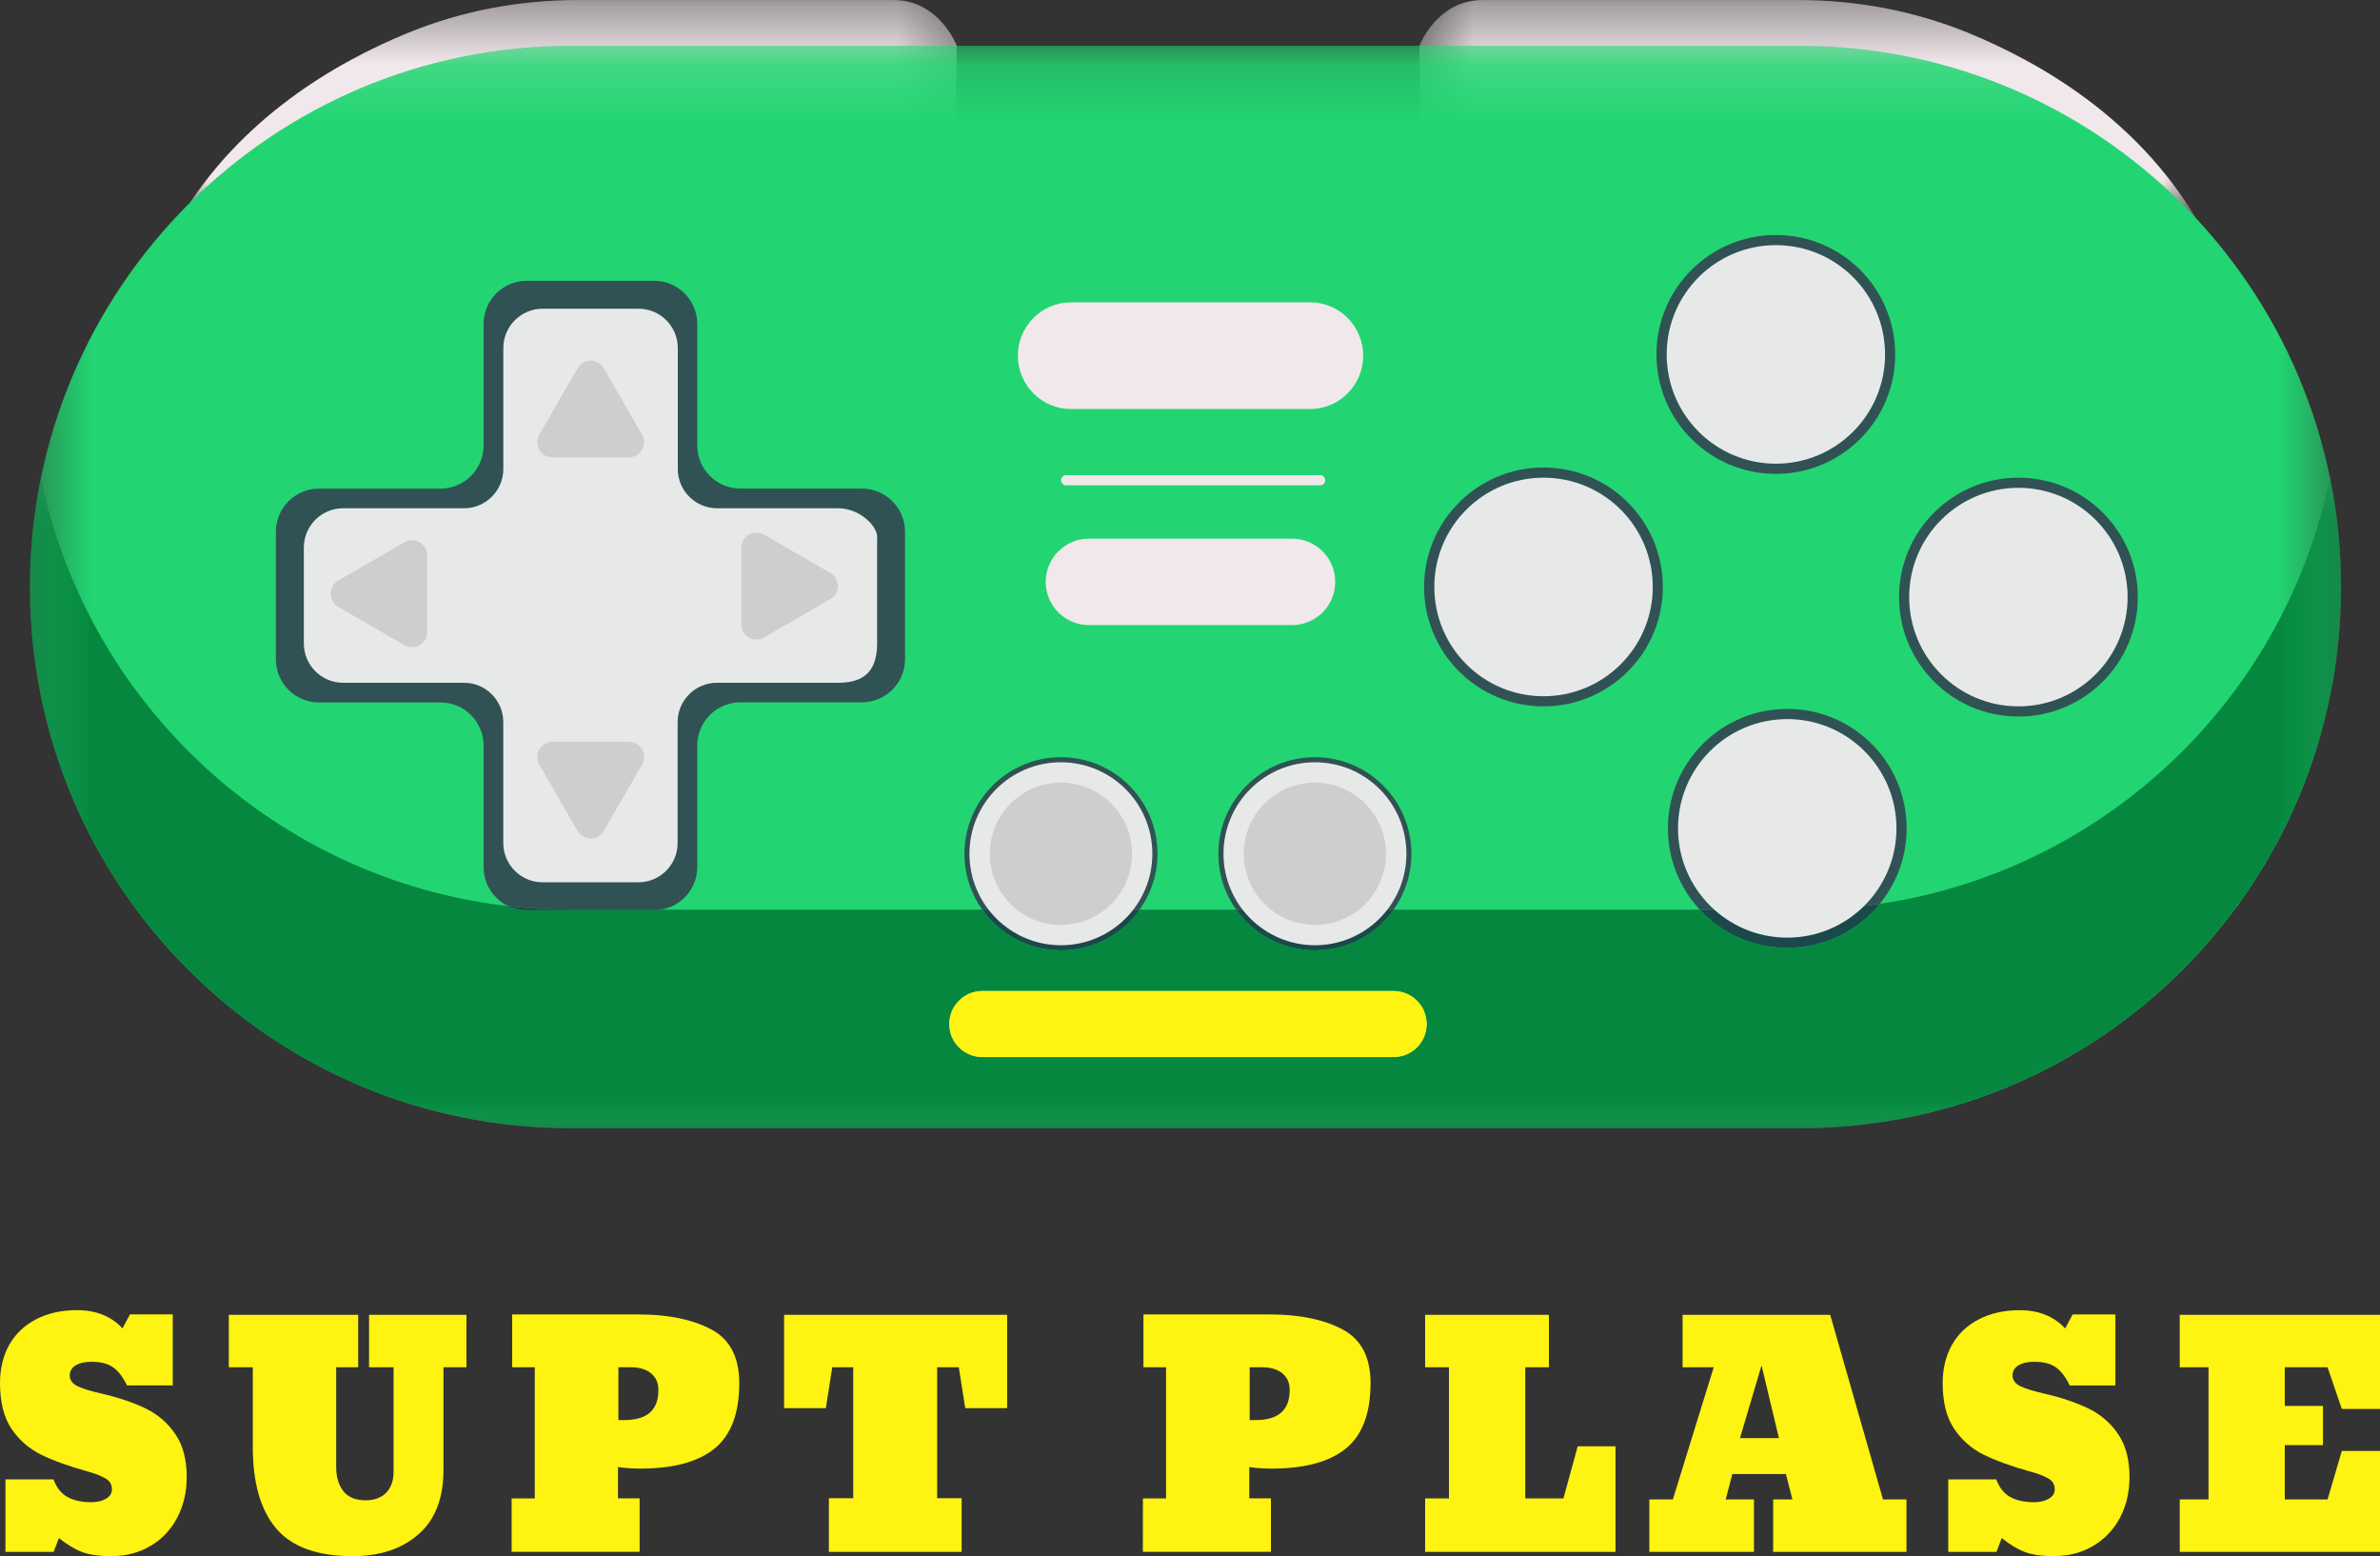
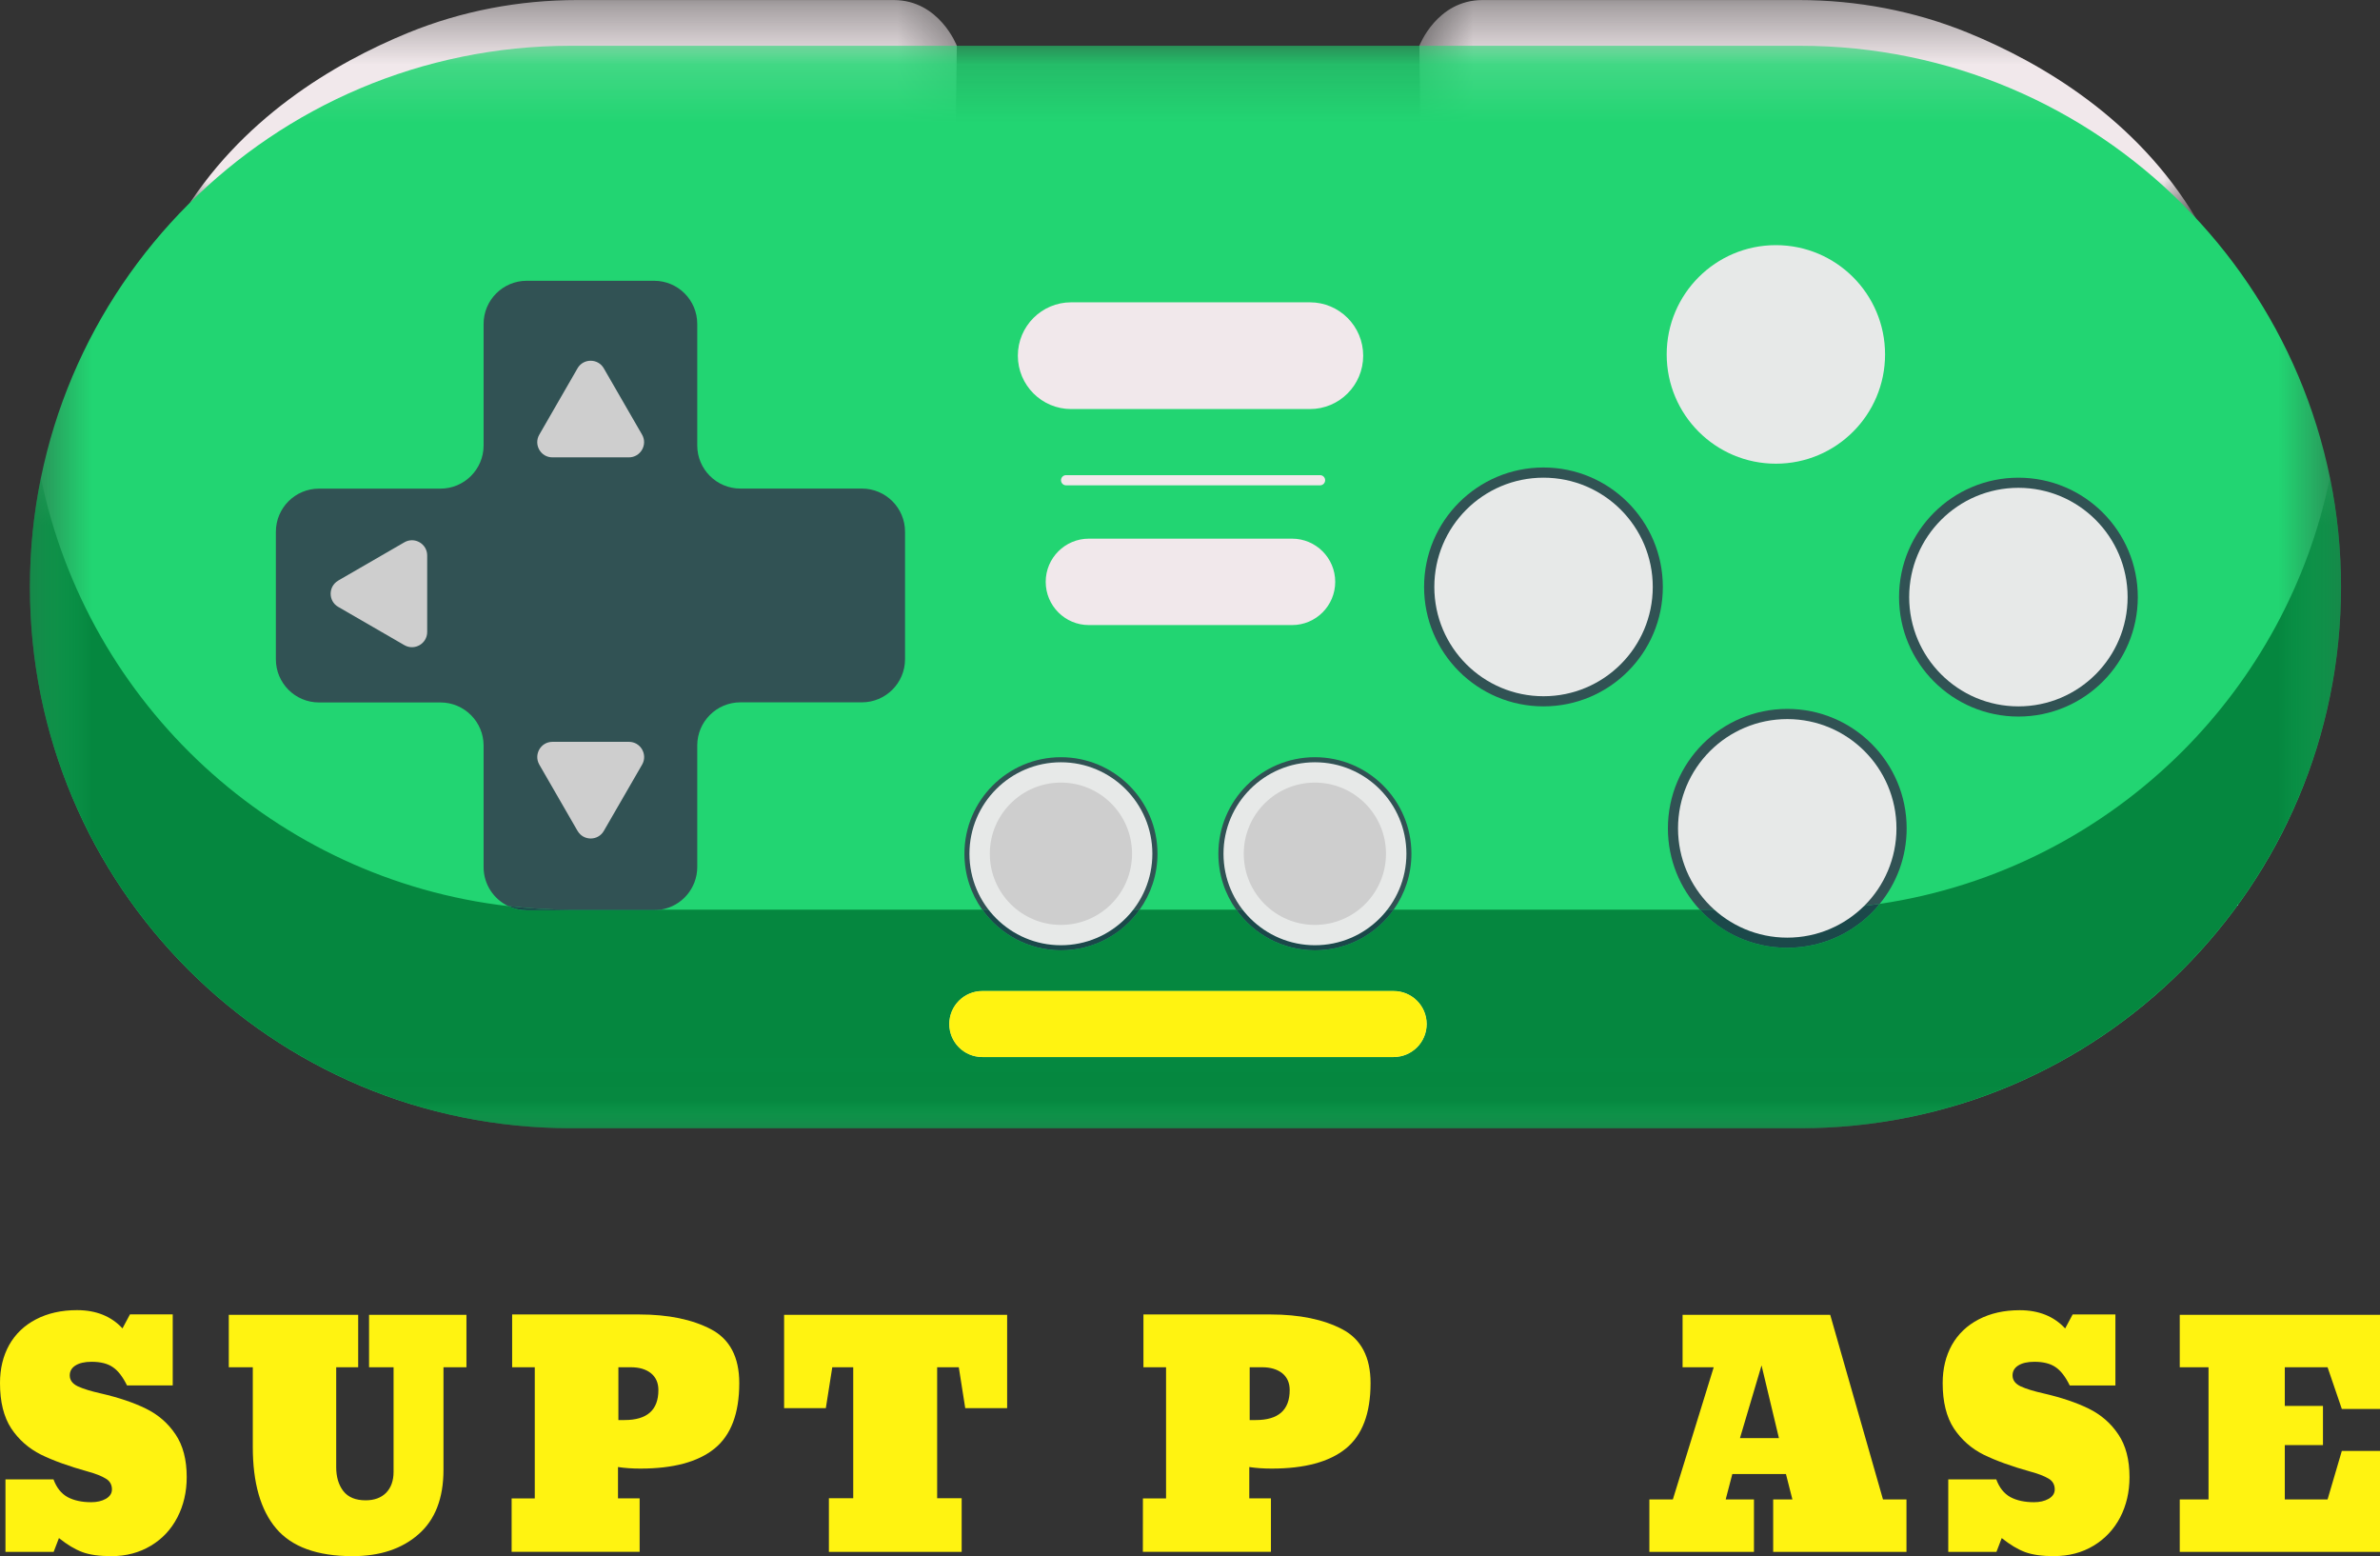
<svg xmlns="http://www.w3.org/2000/svg" xmlns:ns1="http://sodipodi.sourceforge.net/DTD/sodipodi-0.dtd" xmlns:ns2="http://www.inkscape.org/namespaces/inkscape" width="41.35" height="27.029" viewBox="0 0 41.35 27.029" fill="none" version="1.1" id="svg47" ns1:docname="supt-plase-logo-cropped.svg" ns2:version="1.4 (e7c3feb1, 2024-10-09)">
  <rect x="0" y="0" width="41.35" height="27.029" fill="#333333" stroke="none" />
  <defs id="defs47" />
  <ns1:namedview id="namedview47" pagecolor="#ffffff" bordercolor="#000000" borderopacity="0.25" ns2:showpageshadow="2" ns2:pageopacity="0.0" ns2:pagecheckerboard="0" ns2:deskcolor="#d1d1d1" ns2:zoom="4.1430482" ns2:cx="13.87867" ns2:cy="14.723459" ns2:window-width="1472" ns2:window-height="891" ns2:window-x="0" ns2:window-y="37" ns2:window-maximized="1" ns2:current-layer="svg47" />
  <mask id="mask0_55_627" maskUnits="userSpaceOnUse" x="39" y="21" width="15" height="5">
    <path d="m 39.57,21.384 h 13.632 v 3.797 h -13.632 z" fill="#ffffff" id="path1" />
  </mask>
  <g mask="url(#mask0_55_627)" id="g2" transform="translate(-14.91,-21.384)">
    <path d="m 39.57,22.179 c 0,0 0.302,-0.794 1.096,-0.794 h 5.497 c 1.006,0 2.004,0.187 2.936,0.567 1.286,0.526 2.933,1.496 3.966,3.227 H 39.607 Z" fill="#f1e8eb" id="path2" />
  </g>
  <mask id="mask1_55_627" maskUnits="userSpaceOnUse" x="17" y="21" width="15" height="5">
    <path d="m 17.986,21.384 h 13.632 v 3.797 h -13.632 z" fill="#ffffff" id="path3" />
  </mask>
  <g mask="url(#mask1_55_627)" id="g4" transform="translate(-14.91,-21.384)">
    <path d="m 31.534,22.179 c 0,0 -0.302,-0.794 -1.097,-0.794 h -5.497 c -1.006,0 -2.004,0.187 -2.935,0.567 -1.286,0.526 -2.933,1.496 -3.966,3.227 h 13.457 z" fill="#f1e8eb" id="path4" />
  </g>
  <mask id="mask2_55_627" maskUnits="userSpaceOnUse" x="15" y="22" width="41" height="19">
    <path d="M 15.43,22.152 H 55.582 V 40.98 H 15.43 Z" fill="#ffffff" id="path5" />
  </mask>
  <g mask="url(#mask2_55_627)" id="g6" transform="translate(-14.91,-21.384)">
    <path d="M 46.184,40.98 H 24.828 c -5.19,0 -9.398,-4.208 -9.398,-9.4 0,-5.192 4.207,-9.401 9.398,-9.401 h 21.356 c 5.19,0 9.399,4.209 9.399,9.401 0,5.192 -4.208,9.4 -9.399,9.4 z" fill="#22d572" id="path6" />
  </g>
  <path d="m 24.213,18.36 h -7.148 c -0.317,0 -0.573,-0.257 -0.573,-0.573 0,-0.317 0.257,-0.574 0.573,-0.574 h 7.148 c 0.317,0 0.574,0.257 0.574,0.574 0,0.317 -0.257,0.573 -0.574,0.573 z" fill="#f1e8eb" id="path7" />
  <mask id="mask3_55_627" maskUnits="userSpaceOnUse" x="15" y="29" width="41" height="12">
    <path d="M 15.43,29.663 H 55.582 V 40.98 H 15.43 Z" fill="#ffffff" id="path8" />
  </mask>
  <g mask="url(#mask3_55_627)" id="g10" transform="translate(-14.91,-21.384)">
    <path d="m 46.391,40.977 c 5.034,-0.109 9.092,-4.175 9.189,-9.213 -0.049,2.523 -1.091,4.802 -2.751,6.463 -1.655,1.655 -3.926,2.696 -6.439,2.751 z M 55.467,30.102 c -0.022,-0.141 -0.048,-0.282 -0.077,-0.421 8e-4,0 8e-4,0 8e-4,0 0.028,0.139 0.054,0.28 0.076,0.421 z" fill="#7acbce" id="path9" />
    <path d="M 46.184,40.98 H 24.828 c -0.071,0 -0.141,-7e-4 -0.212,-0.002 -5.009,-0.112 -9.051,-4.142 -9.183,-9.147 v -7e-4 c 0,-7e-4 0,-0.002 0,-0.003 -0.002,-0.082 -0.003,-0.165 -0.003,-0.247 0,-0.002 0,-0.003 0,-0.004 0,-0.003 0,-0.005 0,-0.007 0,-0.002 0,-0.002 0,-0.004 0,0 0,-8e-4 0,-0.002 7e-4,-0.497 0.04,-0.984 0.115,-1.46 0.022,-0.141 0.047,-0.282 0.076,-0.421 0.807,3.935 4.072,6.974 8.12,7.44 0.098,0.047 0.206,0.072 0.322,0.072 h 2.214 c 0.043,0 0.084,-0.004 0.125,-0.01 h 5.575 c 0.304,0.427 0.803,0.706 1.367,0.706 0.564,0 1.063,-0.279 1.367,-0.706 h 1.678 c 0.304,0.427 0.803,0.706 1.367,0.706 0.564,0 1.064,-0.279 1.367,-0.706 h 5.321 c 0.379,0.407 0.918,0.662 1.519,0.662 0.648,0 1.227,-0.297 1.607,-0.763 2.041,-0.302 3.867,-1.26 5.259,-2.651 1.274,-1.275 2.185,-2.915 2.56,-4.75 0.029,0.139 0.055,0.28 0.077,0.421 0.075,0.475 0.114,0.964 0.115,1.461 v 8e-4 c 0,0.002 0,0.002 0,0.004 0,0.002 0,0.004 0,0.007 0,0.002 0,0.003 0,0.004 0,0.06 -7e-4,0.121 -0.002,0.18 0,0 0,7e-4 0,0.001 0,8e-4 0,0.002 0,0.003 -0.097,5.038 -4.156,9.104 -9.189,9.213 -8e-4,0 -0.002,0 -0.002,0 -7e-4,0 -7e-4,0 -0.001,0 -0.067,0.002 -0.135,0.002 -0.203,0.002 z M 31.976,38.597 c -0.317,0 -0.573,0.257 -0.573,0.574 0,0.317 0.257,0.573 0.573,0.573 h 7.148 c 0.317,0 0.574,-0.257 0.574,-0.573 0,-0.317 -0.257,-0.574 -0.574,-0.574 z" fill="#05873f" id="path10" />
  </g>
  <path d="m 24.213,18.36 h -7.148 c -0.317,0 -0.573,-0.257 -0.573,-0.573 0,-0.317 0.257,-0.574 0.573,-0.574 h 7.148 c 0.317,0 0.574,0.257 0.574,0.574 0,0.317 -0.257,0.573 -0.574,0.573 z" fill="#fff311" id="path11" />
  <path d="M 19.799,15.8 H 17.065 c -0.195,-0.274 -0.309,-0.609 -0.309,-0.971 0,-0.926 0.751,-1.677 1.677,-1.677 0.926,0 1.677,0.751 1.677,1.677 0,0.362 -0.115,0.697 -0.31,0.971 z" fill="#315254" id="path12" />
  <path d="m 18.434,16.506 c -0.564,0 -1.064,-0.279 -1.367,-0.706 h 2.734 c -0.303,0.427 -0.802,0.706 -1.367,0.706 z" fill="#1b484a" id="path13" />
  <path d="m 20.021,14.829 c 0,0.878 -0.712,1.589 -1.589,1.589 -0.877,0 -1.589,-0.712 -1.589,-1.589 0,-0.877 0.712,-1.589 1.589,-1.589 0.877,0 1.589,0.712 1.589,1.589 z" fill="#e7e9e8" id="path14" />
  <path d="m 19.668,14.829 c 0,0.683 -0.553,1.236 -1.235,1.236 -0.683,0 -1.236,-0.553 -1.236,-1.236 0,-0.682 0.553,-1.236 1.236,-1.236 0.682,0 1.235,0.554 1.235,1.236 z" fill="#cecece" id="path15" />
  <path d="m 24.212,15.8 h -2.735 c -0.195,-0.274 -0.309,-0.609 -0.309,-0.971 0,-0.926 0.751,-1.677 1.677,-1.677 0.926,0 1.677,0.751 1.677,1.677 0,0.362 -0.115,0.697 -0.309,0.971 z" fill="#315254" id="path16" />
  <path d="m 22.846,16.506 c -0.564,0 -1.064,-0.279 -1.367,-0.706 h 2.735 c -0.304,0.427 -0.803,0.706 -1.367,0.706 z" fill="#1b484a" id="path17" />
  <path d="m 24.435,14.829 c 0,0.878 -0.712,1.589 -1.589,1.589 -0.877,0 -1.589,-0.712 -1.589,-1.589 0,-0.877 0.711,-1.589 1.589,-1.589 0.877,0 1.589,0.712 1.589,1.589 z" fill="#e7e9e8" id="path18" />
  <path d="m 24.08,14.829 c 0,0.683 -0.553,1.236 -1.235,1.236 -0.683,0 -1.236,-0.553 -1.236,-1.236 0,-0.682 0.553,-1.236 1.236,-1.236 0.682,0 1.235,0.554 1.235,1.236 z" fill="#cecece" id="path19" />
  <path d="M 11.49,15.8 H 9.916 C 9.548,15.8 9.186,15.779 8.83,15.738 8.577,15.617 8.402,15.36 8.402,15.061 v -2.111 c 0,-0.413 -0.336,-0.749 -0.749,-0.749 H 5.542 c -0.414,0 -0.749,-0.336 -0.749,-0.749 V 9.237 c 0,-0.414 0.335,-0.75 0.749,-0.75 h 2.111 c 0.413,0 0.749,-0.336 0.749,-0.749 V 5.626 c 0,-0.413 0.335,-0.749 0.749,-0.749 h 2.214 c 0.414,0 0.749,0.336 0.749,0.749 v 2.111 c 0,0.413 0.336,0.749 0.749,0.749 h 2.111 c 0.414,0 0.75,0.336 0.75,0.75 v 2.214 c 0,0.413 -0.336,0.749 -0.75,0.749 h -2.111 c -0.413,0 -0.749,0.336 -0.749,0.749 v 2.111 c 0,0.371 -0.27,0.68 -0.624,0.739 z" fill="#315254" id="path20" />
  <path d="M 11.365,15.81 H 9.152 c -0.115,0 -0.224,-0.026 -0.322,-0.072 0.356,0.042 0.719,0.062 1.087,0.062 h 1.574 c -0.041,0.007 -0.082,0.01 -0.125,0.01 z" fill="#1b484a" id="path21" />
-   <path d="m 15.239,9.334 v 1.842 c 0,0.554 -0.305,0.683 -0.683,0.683 h -2.1 c -0.377,0 -0.683,0.306 -0.683,0.683 v 2.1 c 0,0.377 -0.305,0.683 -0.683,0.683 H 9.427 c -0.376,0 -0.683,-0.306 -0.683,-0.683 v -2.1 c 0,-0.377 -0.305,-0.683 -0.683,-0.683 H 5.962 c -0.377,0 -0.683,-0.305 -0.683,-0.683 V 9.511 c 0,-0.377 0.305,-0.683 0.683,-0.683 h 2.1 c 0.377,0 0.683,-0.306 0.683,-0.683 V 6.045 c 0,-0.377 0.306,-0.683 0.683,-0.683 h 1.665 c 0.377,0 0.683,0.306 0.683,0.683 v 2.1 c 0,0.377 0.305,0.683 0.683,0.683 h 2.1 c 0.377,0 0.683,0.305 0.683,0.506 z" fill="#e7e9e8" id="path22" />
  <path d="m 26.816,12.269 c -1.145,0 -2.074,-0.928 -2.074,-2.074 0,-1.146 0.929,-2.075 2.074,-2.075 1.146,0 2.074,0.929 2.074,2.075 0,1.146 -0.928,2.074 -2.074,2.074 z" fill="#315254" id="path23" />
  <path d="m 28.715,10.195 c 0,1.048 -0.85,1.898 -1.898,1.898 -1.048,0 -1.897,-0.85 -1.897,-1.898 0,-1.049 0.849,-1.898 1.897,-1.898 1.048,0 1.898,0.849 1.898,1.898 z" fill="#e7e9e8" id="path24" />
-   <path d="m 30.853,8.231 c -1.146,0 -2.074,-0.929 -2.074,-2.075 0,-1.146 0.928,-2.074 2.074,-2.074 1.146,0 2.074,0.928 2.074,2.074 0,1.146 -0.928,2.075 -2.074,2.075 z" fill="#315254" id="path25" />
  <path d="m 32.751,6.156 c 0,1.049 -0.849,1.898 -1.897,1.898 -1.048,0 -1.897,-0.849 -1.897,-1.898 0,-1.048 0.849,-1.898 1.897,-1.898 1.048,0 1.897,0.85 1.897,1.898 z" fill="#e7e9e8" id="path26" />
  <path d="m 35.068,12.446 c -1.146,0 -2.074,-0.929 -2.074,-2.075 0,-1.146 0.928,-2.074 2.074,-2.074 1.145,0 2.074,0.928 2.074,2.074 0,1.146 -0.929,2.075 -2.074,2.075 z" fill="#315254" id="path27" />
  <path d="m 36.965,10.371 c 0,1.048 -0.85,1.898 -1.897,1.898 -1.048,0 -1.898,-0.85 -1.898,-1.898 0,-1.048 0.85,-1.898 1.898,-1.898 1.047,0 1.897,0.85 1.897,1.898 z" fill="#e7e9e8" id="path28" />
  <path d="m 31.273,15.8 h -1.74 c -0.345,-0.37 -0.555,-0.867 -0.555,-1.412 0,-1.146 0.928,-2.075 2.074,-2.075 1.145,0 2.074,0.929 2.074,2.075 0,0.497 -0.175,0.953 -0.467,1.31 -0.453,0.067 -0.916,0.101 -1.387,0.101 z" fill="#315254" id="path29" />
  <path d="m 31.052,16.462 c -0.601,0 -1.141,-0.254 -1.519,-0.662 h 1.74 c 0.471,0 0.934,-0.035 1.387,-0.101 -0.38,0.466 -0.959,0.763 -1.607,0.763 z" fill="#1b484a" id="path30" />
  <path d="m 32.949,14.388 c 0,1.048 -0.85,1.898 -1.897,1.898 -1.048,0 -1.898,-0.85 -1.898,-1.898 0,-1.049 0.85,-1.898 1.898,-1.898 1.047,0 1.897,0.849 1.897,1.898 z" fill="#e7e9e8" id="path31" />
  <path d="m 22.934,8.43 h -4.412 c -0.049,0 -0.088,-0.04 -0.088,-0.089 0,-0.049 0.039,-0.088 0.088,-0.088 h 4.412 c 0.049,0 0.089,0.039 0.089,0.088 0,0.049 -0.04,0.089 -0.089,0.089 z" fill="#f1e8eb" id="path32" />
  <path d="m 22.758,7.105 h -4.148 c -0.511,0 -0.926,-0.415 -0.926,-0.927 0,-0.512 0.415,-0.927 0.926,-0.927 h 4.148 c 0.512,0 0.926,0.415 0.926,0.927 0,0.512 -0.414,0.927 -0.926,0.927 z" fill="#f1e8eb" id="path33" />
  <path d="m 22.448,10.857 h -3.53 c -0.414,0 -0.75,-0.336 -0.75,-0.751 0,-0.414 0.336,-0.75 0.75,-0.75 h 3.53 c 0.414,0 0.75,0.336 0.75,0.75 0,0.415 -0.336,0.751 -0.75,0.751 z" fill="#f1e8eb" id="path34" />
  <path d="M 10.034,6.397 9.37,7.549 C 9.268,7.724 9.395,7.944 9.597,7.944 h 1.329 c 0.203,0 0.33,-0.22 0.229,-0.395 L 10.49,6.397 c -0.101,-0.175 -0.355,-0.175 -0.456,0 z" fill="#cecece" id="path35" />
  <path d="M 10.034,14.432 9.37,13.281 c -0.101,-0.176 0.025,-0.396 0.228,-0.396 h 1.329 c 0.203,0 0.33,0.22 0.229,0.396 l -0.665,1.151 c -0.101,0.176 -0.355,0.176 -0.456,0 z" fill="#cecece" id="path36" />
-   <path d="m 14.425,10.408 -1.151,0.665 c -0.175,0.101 -0.395,-0.025 -0.395,-0.229 v -1.329 c 0,-0.203 0.22,-0.33 0.395,-0.229 l 1.151,0.665 c 0.176,0.101 0.176,0.355 0,0.456 z" fill="#cecece" id="path37" />
  <path d="M 5.876,10.084 7.026,9.419 C 7.202,9.318 7.422,9.445 7.422,9.648 v 1.329 c 0,0.203 -0.22,0.33 -0.396,0.229 L 5.876,10.541 c -0.175,-0.101 -0.175,-0.355 0,-0.456 z" fill="#cecece" id="path38" />
  <path d="m 1.935,27.029 c -0.211,0 -0.38,-0.024 -0.506,-0.071 C 1.302,26.91 1.167,26.83 1.024,26.715 L 0.932,26.955 H 0.095 v -1.26 h 0.834 c 0.053,0.144 0.135,0.247 0.245,0.308 0.11,0.059 0.247,0.089 0.411,0.089 0.098,0 0.183,-0.019 0.254,-0.059 0.071,-0.041 0.106,-0.095 0.106,-0.163 0,-0.084 -0.037,-0.148 -0.109,-0.189 C 1.764,25.637 1.663,25.597 1.532,25.561 1.201,25.469 0.927,25.371 0.713,25.266 0.5,25.159 0.327,25.008 0.195,24.81 0.065,24.611 0,24.349 0,24.023 c 0,-0.25 0.053,-0.471 0.16,-0.663 0.108,-0.191 0.263,-0.339 0.465,-0.444 0.203,-0.106 0.441,-0.16 0.713,-0.16 0.331,0 0.595,0.106 0.79,0.317 l 0.13,-0.243 h 0.743 v 1.234 H 2.207 C 2.131,23.911 2.049,23.804 1.958,23.745 1.87,23.684 1.747,23.653 1.591,23.653 c -0.12,0 -0.214,0.022 -0.281,0.065 -0.065,0.041 -0.098,0.099 -0.098,0.172 0,0.081 0.046,0.144 0.139,0.189 0.095,0.044 0.229,0.085 0.402,0.124 0.308,0.071 0.568,0.159 0.781,0.263 0.214,0.105 0.386,0.254 0.515,0.447 0.13,0.192 0.195,0.439 0.195,0.743 0,0.259 -0.055,0.493 -0.163,0.701 C 2.974,26.564 2.82,26.729 2.621,26.848 2.421,26.968 2.193,27.029 1.935,27.029 Z" fill="#fff311" id="path39" />
  <path d="M 6.125,27.029 C 5.511,27.029 5.069,26.868 4.797,26.547 4.526,26.226 4.392,25.754 4.392,25.132 V 23.748 H 3.975 v -0.911 h 2.248 v 0.911 H 5.841 v 1.734 c 0,0.17 0.041,0.309 0.124,0.417 0.083,0.106 0.211,0.16 0.388,0.16 0.149,0 0.268,-0.043 0.355,-0.13 0.086,-0.089 0.13,-0.21 0.13,-0.364 v -1.817 h -0.426 v -0.911 h 1.692 v 0.911 H 7.705 v 1.781 c 0,0.495 -0.145,0.869 -0.435,1.121 -0.288,0.253 -0.67,0.379 -1.145,0.379 z" fill="#fff311" id="path40" />
  <path d="M 8.889,26.026 H 9.291 V 23.748 H 8.898 v -0.917 h 2.207 c 0.504,0 0.921,0.086 1.248,0.257 0.327,0.172 0.491,0.484 0.491,0.935 0,0.527 -0.144,0.907 -0.432,1.139 -0.286,0.231 -0.715,0.346 -1.287,0.346 -0.142,0 -0.271,-0.009 -0.388,-0.027 v 0.544 h 0.376 v 0.929 H 8.889 Z M 10.85,24.665 c 0.392,0 0.589,-0.173 0.589,-0.521 0,-0.126 -0.044,-0.223 -0.13,-0.293 -0.087,-0.069 -0.203,-0.103 -0.349,-0.103 h -0.216 v 0.917 z" fill="#fff311" id="path41" />
  <path d="m 14.401,26.955 v -0.932 h 0.423 v -2.275 h -0.364 l -0.112,0.71 H 13.623 v -1.621 h 3.875 v 1.621 h -0.728 l -0.112,-0.71 h -0.376 v 2.275 h 0.426 v 0.932 z" fill="#fff311" id="path42" />
  <path d="m 19.857,26.026 h 0.402 V 23.748 h -0.393 v -0.917 h 2.207 c 0.504,0 0.921,0.086 1.248,0.257 0.327,0.172 0.491,0.484 0.491,0.935 0,0.527 -0.144,0.907 -0.432,1.139 -0.286,0.231 -0.715,0.346 -1.287,0.346 -0.142,0 -0.271,-0.009 -0.388,-0.027 v 0.544 h 0.376 v 0.929 h -2.225 z m 1.961,-1.361 c 0.392,0 0.589,-0.173 0.589,-0.521 0,-0.126 -0.044,-0.223 -0.13,-0.293 C 22.19,23.783 22.074,23.748 21.928,23.748 h -0.216 v 0.917 z" fill="#fff311" id="path43" />
-   <path d="m 24.76,26.955 v -0.929 h 0.414 v -2.278 h -0.414 v -0.911 h 2.151 v 0.911 h -0.411 v 2.278 h 0.663 l 0.248,-0.905 h 0.657 v 1.834 z" fill="#fff311" id="path44" />
  <path d="m 28.656,26.955 v -0.911 h 0.408 l 0.71,-2.296 h -0.541 v -0.911 h 2.565 l 0.917,3.207 h 0.408 v 0.911 h -2.316 v -0.911 h 0.334 l -0.112,-0.441 h -0.932 l -0.115,0.441 h 0.491 v 0.911 z M 30.23,24.979 h 0.677 l -0.302,-1.263 z" fill="#fff311" id="path45" />
  <path d="m 35.689,27.029 c -0.211,0 -0.38,-0.024 -0.506,-0.071 -0.126,-0.047 -0.262,-0.128 -0.405,-0.243 l -0.092,0.24 h -0.837 v -1.26 h 0.834 c 0.053,0.144 0.135,0.247 0.245,0.308 0.11,0.059 0.247,0.089 0.411,0.089 0.098,0 0.183,-0.019 0.254,-0.059 0.071,-0.041 0.106,-0.095 0.106,-0.163 0,-0.084 -0.037,-0.148 -0.109,-0.189 -0.073,-0.043 -0.175,-0.083 -0.305,-0.118 -0.331,-0.092 -0.605,-0.191 -0.82,-0.296 -0.213,-0.106 -0.386,-0.258 -0.518,-0.456 -0.13,-0.199 -0.195,-0.462 -0.195,-0.787 0,-0.25 0.053,-0.471 0.16,-0.663 0.108,-0.191 0.263,-0.339 0.465,-0.444 0.203,-0.106 0.441,-0.16 0.713,-0.16 0.331,0 0.595,0.106 0.79,0.317 l 0.13,-0.243 h 0.743 v 1.234 h -0.793 c -0.075,-0.154 -0.158,-0.26 -0.248,-0.32 -0.089,-0.061 -0.211,-0.092 -0.367,-0.092 -0.12,0 -0.214,0.022 -0.281,0.065 -0.065,0.041 -0.098,0.099 -0.098,0.172 0,0.081 0.046,0.144 0.139,0.189 0.095,0.044 0.229,0.085 0.402,0.124 0.308,0.071 0.568,0.159 0.781,0.263 0.214,0.105 0.386,0.254 0.515,0.447 0.13,0.192 0.195,0.439 0.195,0.743 0,0.259 -0.055,0.493 -0.163,0.701 -0.109,0.207 -0.263,0.371 -0.462,0.491 -0.2,0.12 -0.428,0.18 -0.686,0.18 z" fill="#fff311" id="path46" />
  <path d="m 37.871,26.955 v -0.911 h 0.5 v -2.296 h -0.5 v -0.911 h 3.479 v 1.636 h -0.663 l -0.248,-0.725 h -0.743 v 0.672 h 0.663 v 0.68 h -0.663 v 0.944 h 0.743 l 0.248,-0.843 H 41.35 v 1.754 z" fill="#fff311" id="path47" />
</svg>